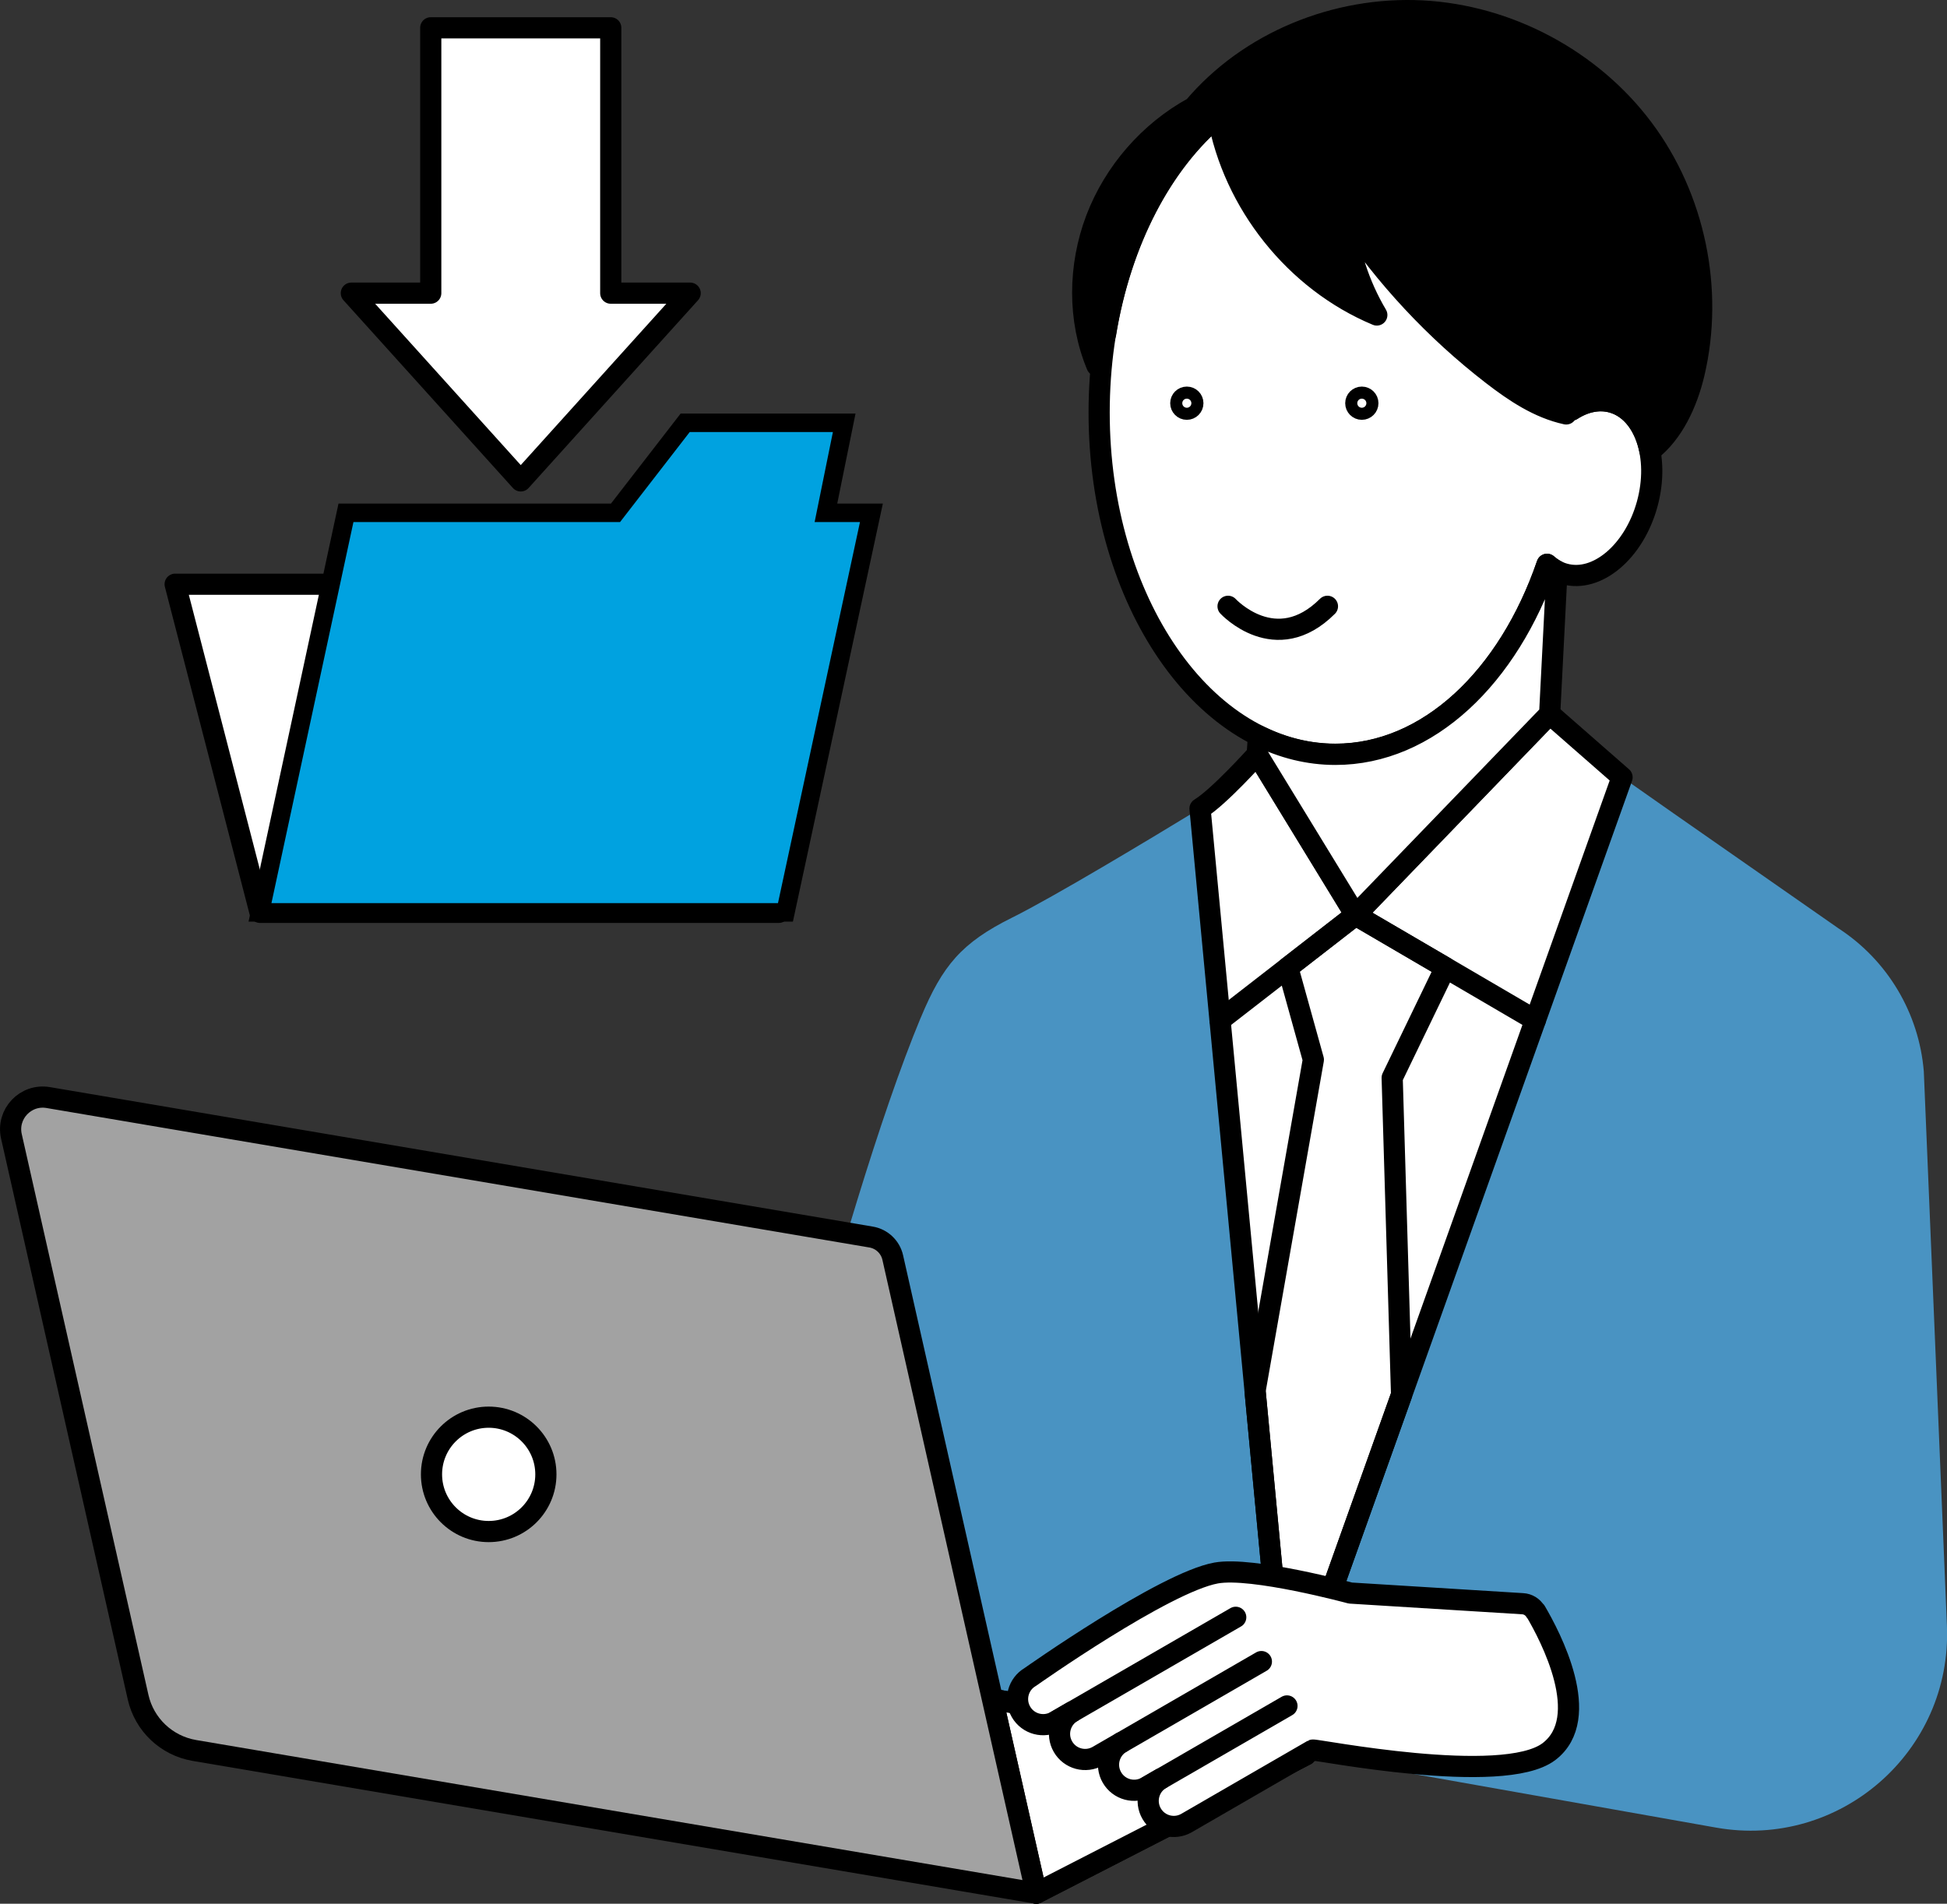
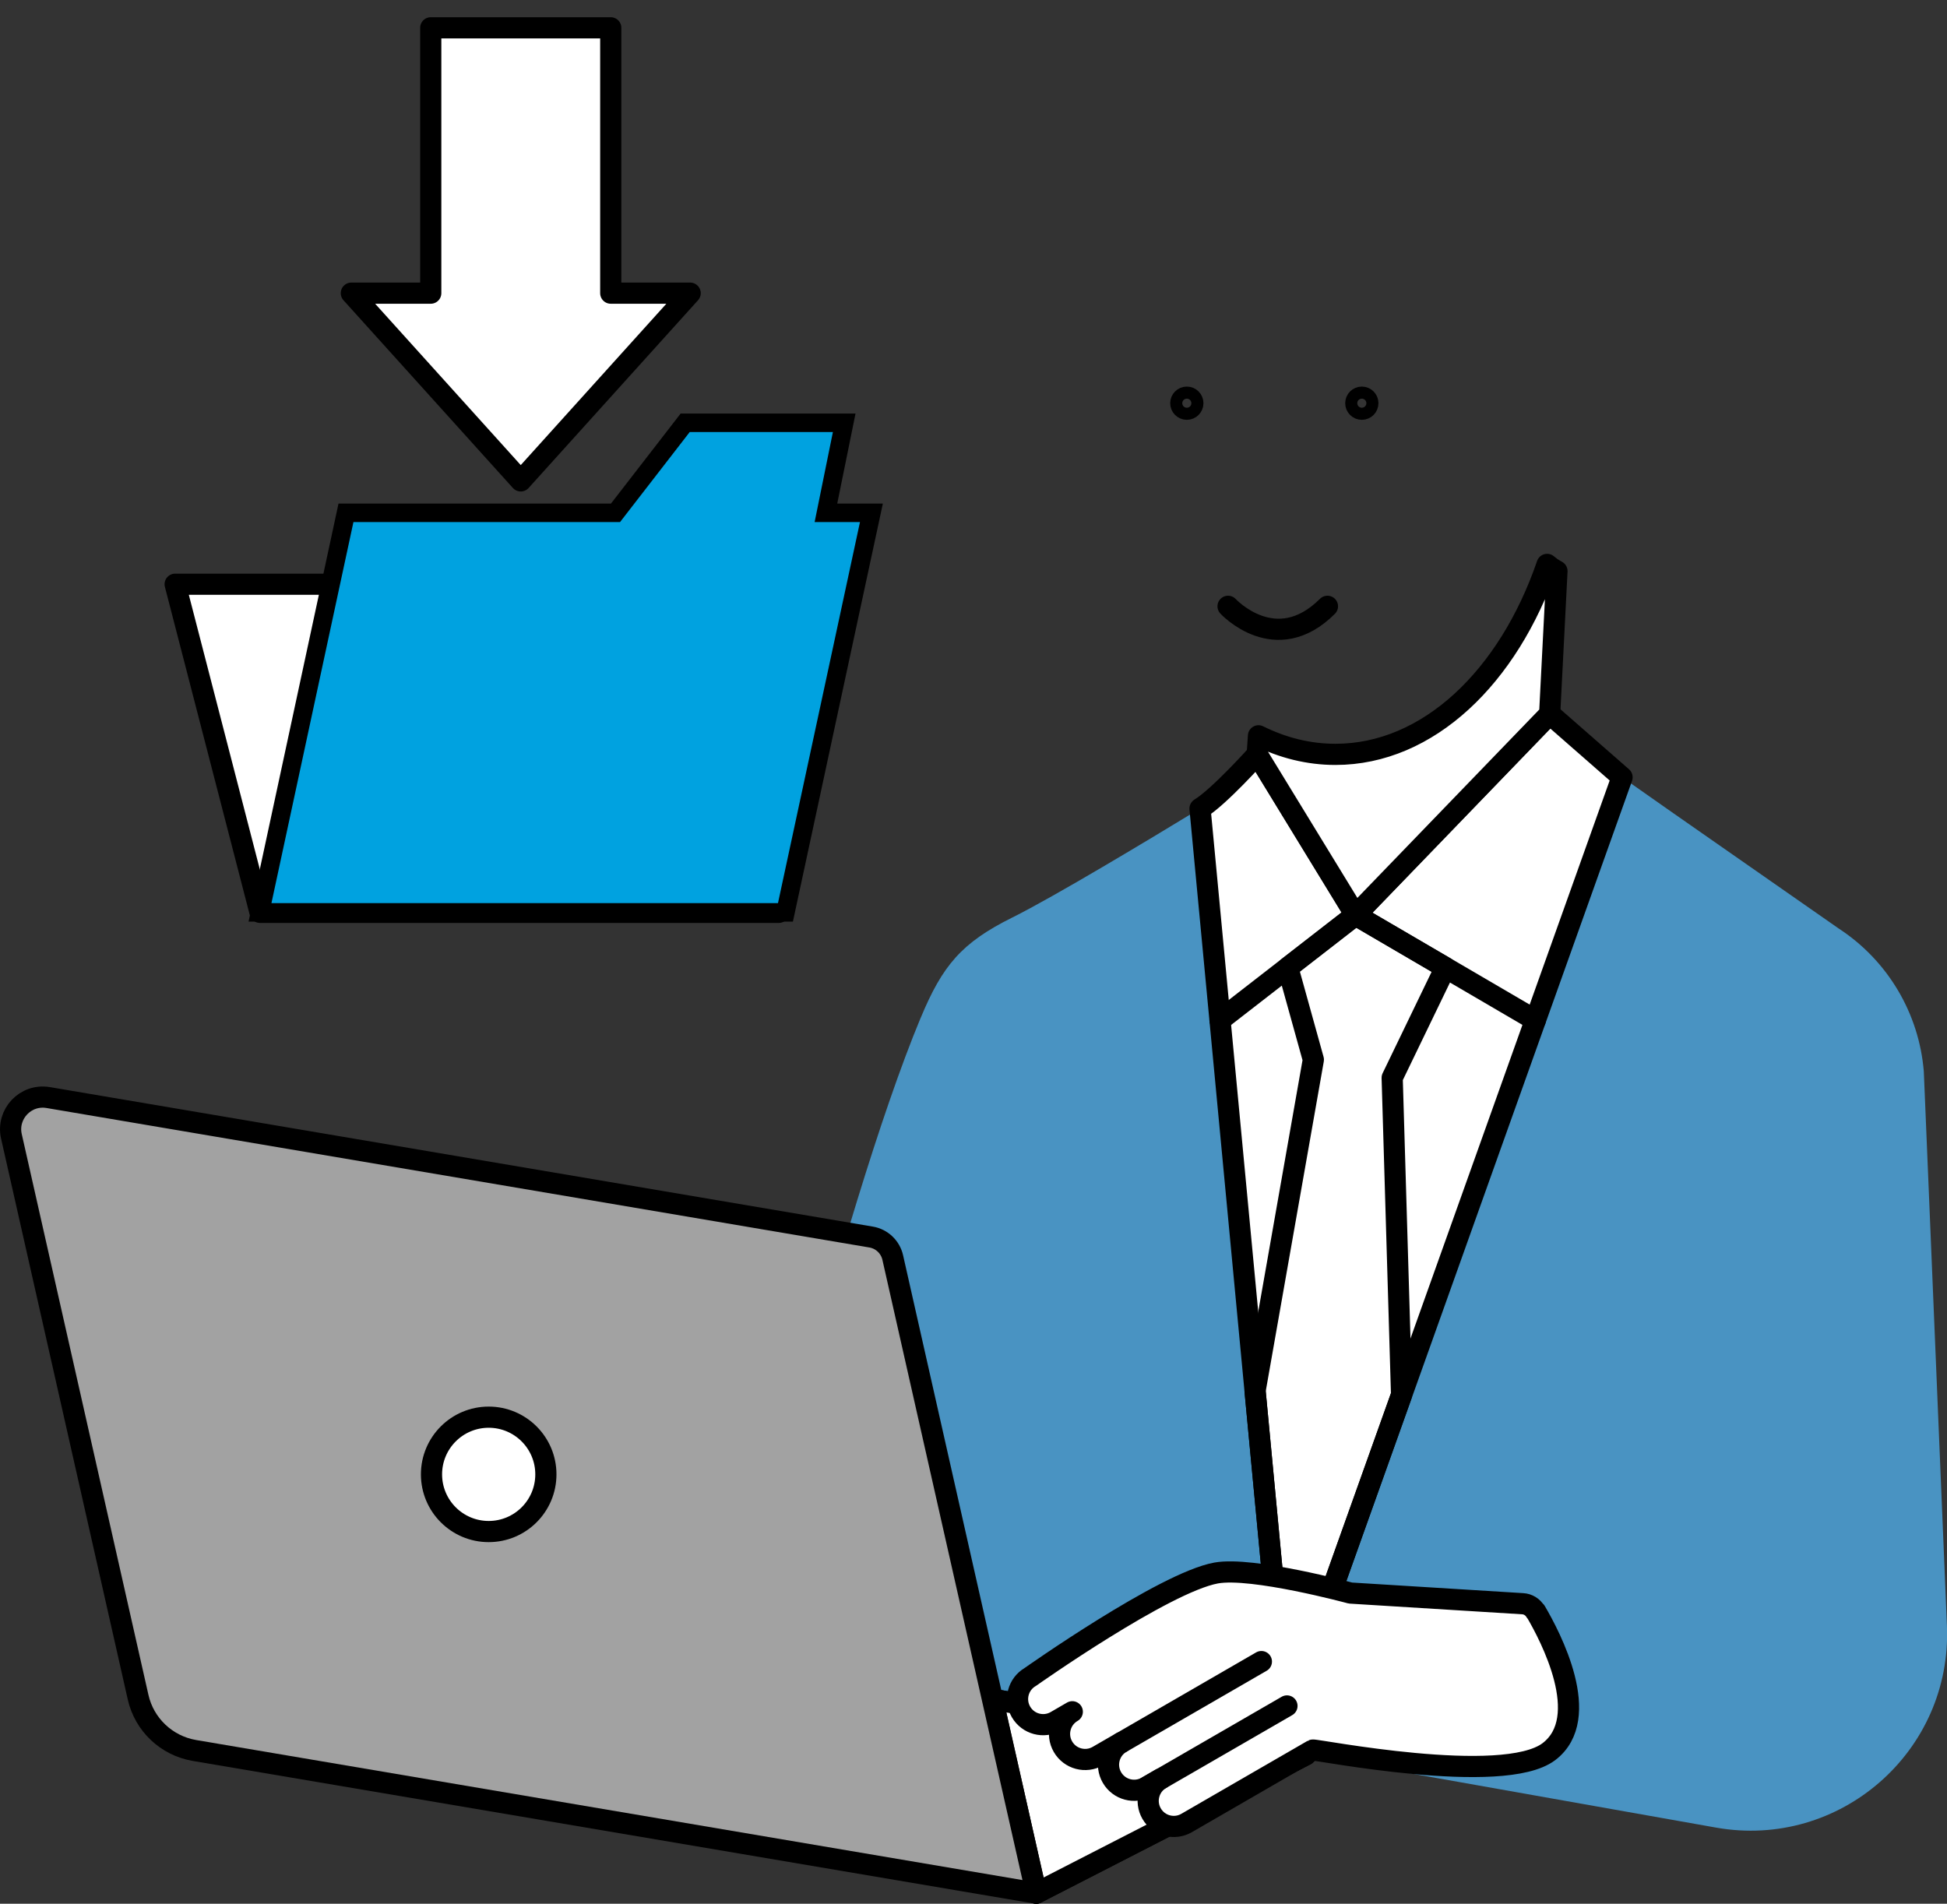
<svg xmlns="http://www.w3.org/2000/svg" id="_レイヤー_2" data-name="レイヤー_2" viewBox="0 0 261.12 255.34">
  <rect x="0" y="0" width="261.12" height="255.34" fill="#333333" stroke="none" />
  <defs>
    <style>
      .cls-1 {
        fill: #fff;
      }

      .cls-1, .cls-2, .cls-3, .cls-4, .cls-5, .cls-6 {
        stroke: #000;
      }

      .cls-1, .cls-2, .cls-4, .cls-5, .cls-6 {
        stroke-linecap: round;
        stroke-linejoin: round;
        stroke-width: 2.84px;
      }

      .cls-2 {
        fill: none;
      }

      .cls-3 {
        fill: #00a2e0;
        stroke-miterlimit: 10;
        stroke-width: 2.48px;
      }

      .cls-4 {
        fill: #a2a2a2;
      }

      .cls-7 {
        fill: #4993c2;
      }

      .cls-6 {
        fill: #ffe642;
      }
    </style>
  </defs>
  <g id="_レイヤー_3" data-name="レイヤー_3">
    <g>
      <path class="cls-7" d="M123.48,136.5c-10.92,26.25-24.83,85.3-24.83,85.3l131.51,23.33c16.59,2.94,31.65-10.22,30.95-27.06l-3.1-74.36c-.64-7.81-4.85-14.89-11.41-19.17l-22.14-15.44-6.91-4.85-45.06,126.24-11.54-122.05c-6.71,4.09-19.67,11.89-25.2,14.63-6.79,3.37-9.35,6.43-12.26,13.42Z" />
      <g>
-         <path class="cls-1" d="M179.1,9.5c17.42,0,31.55,20.34,31.67,45.49,1.74-1.11,3.64-1.53,5.43-1.04,4.36,1.21,6.46,7.34,4.7,13.7-1.76,6.36-6.72,10.54-11.07,9.33-.88-.24-1.67-.69-2.35-1.3-5.18,15.1-15.95,25.48-28.39,25.48-17.49,0-31.68-20.52-31.68-45.83s14.18-45.83,31.68-45.83Z" />
        <path class="cls-1" d="M217.54,104.25l-9.7-8.49-26.04,26.97-13.18-21.56s-5.13,5.73-7.68,7.28l11.54,122.05,45.06-126.24Z" />
      </g>
-       <path class="cls-5" d="M147.02,29.38c2.41-6.32,7.13-11.74,13.07-14.98,7.41-8.78,19.12-13.53,30.65-12.93,11.53.6,22.68,6.54,29.61,15.79,6.93,9.24,9.5,21.61,6.84,32.85-.93,3.93-2.81,8.02-5.9,10.38-.64-3.28-2.44-5.8-5.07-6.53-1.8-.5-3.7-.08-5.43,1.04,0-.6-.02-1.2-.04-1.8-.19.78-.42,1.55-.7,2.32-3.68-.8-6.91-2.96-9.89-5.26-7.68-5.93-14.39-13.13-19.78-21.21.42,4.65,1.89,9.19,4.27,13.2-10.95-4.57-19.23-14.99-21.32-26.66-7.46,6.22-13.01,16.71-15.05,29.17-.45,1.41-.85,2.83-1.17,4.27-2.56-6.14-2.49-13.32-.09-19.65Z" />
+       <path class="cls-5" d="M147.02,29.38Z" />
      <g>
        <g>
          <circle class="cls-2" cx="182.64" cy="54.08" r=".81" />
          <circle class="cls-2" cx="159.17" cy="54.08" r=".81" />
        </g>
        <circle class="cls-2" cx="168.73" cy="66.66" r="0" />
      </g>
      <path class="cls-1" d="M208.68,76.52c-.05-.03-.1-.05-.15-.08-.16-.09-.31-.19-.46-.29-.04-.03-.07-.05-.11-.08-.16-.12-.32-.24-.47-.37-5.18,15.1-15.95,25.48-28.39,25.48-3.61,0-7.08-.88-10.32-2.49h0s-.17,2.49-.17,2.49l13.18,21.56,26.04-26.97.98-19.17s-.09-.05-.13-.07Z" />
      <line class="cls-2" x1="205.91" y1="136.83" x2="181.79" y2="122.73" />
      <line class="cls-2" x1="163.62" y1="136.83" x2="181.79" y2="122.73" />
      <polygon class="cls-2" points="181.79 122.73 172.71 129.78 176.14 142.13 168.32 186.55 172.48 230.49 187.97 187.08 186.71 144.56 193.85 129.78 181.79 122.73" />
      <g>
        <polygon class="cls-6" points="138.98 253.92 175.13 235.37 133.11 227.91 138.98 253.92" />
        <polygon class="cls-1" points="138.98 253.92 175.13 235.37 133.11 227.91 138.98 253.92" />
        <path class="cls-4" d="M119.73,168.67c-.32-1.42-1.47-2.51-2.9-2.75L6.46,147.21c-3.03-.51-5.6,2.21-4.93,5.2l16.99,75.22c.83,3.69,3.81,6.51,7.54,7.15l112.92,19.14-19.25-85.25Z" />
        <circle class="cls-1" cx="65.54" cy="197.75" r="7.67" />
      </g>
      <g>
        <path class="cls-1" d="M205.92,216.14c-.36-.61-1-1-1.7-1.04l-23.11-1.43s-13.16-3.57-18.01-2.69c-6.98,1.27-24.92,13.94-24.92,13.94-1.64.95-2.2,3.05-1.25,4.69h0c.95,1.64,3.05,2.2,4.69,1.25l2.19-1.27c-1.64.95-2.2,3.05-1.25,4.69h0c.95,1.64,3.05,2.2,4.69,1.25l3.13-1.81c-1.64.95-2.2,3.05-1.25,4.69h0c.95,1.64,3.05,2.2,4.69,1.25l1.88-1.09c-1.64.95-2.2,3.05-1.25,4.69h0c.95,1.64,3.05,2.2,4.69,1.25l16.92-9.78c.28-.16,25.5,4.89,31.67.21,5.97-4.54.18-15.49-1.78-18.82Z" />
        <g>
          <line class="cls-2" x1="172.6" y1="228.81" x2="153.81" y2="239.67" />
          <g>
-             <line class="cls-2" x1="165.73" y1="216.92" x2="141.61" y2="230.86" />
            <line class="cls-2" x1="150.37" y1="233.73" x2="169.17" y2="222.86" />
          </g>
        </g>
      </g>
      <polygon class="cls-1" points="34.87 122.37 23.49 78.36 93.06 78.36 104.44 122.37 34.87 122.37" />
      <polygon class="cls-3" points="110.77 68.78 113.22 56.71 91.89 56.71 82.55 68.78 46.4 68.78 34.87 122.37 105.34 122.37 116.87 68.78 110.77 68.78" />
      <polygon class="cls-1" points="81.91 39.32 81.91 3.73 57.77 3.73 57.77 39.32 47.12 39.32 69.84 64.5 92.56 39.32 81.91 39.32" />
      <path class="cls-2" d="M164.7,81.32s6.39,6.94,13.33,0" />
    </g>
  </g>
</svg>